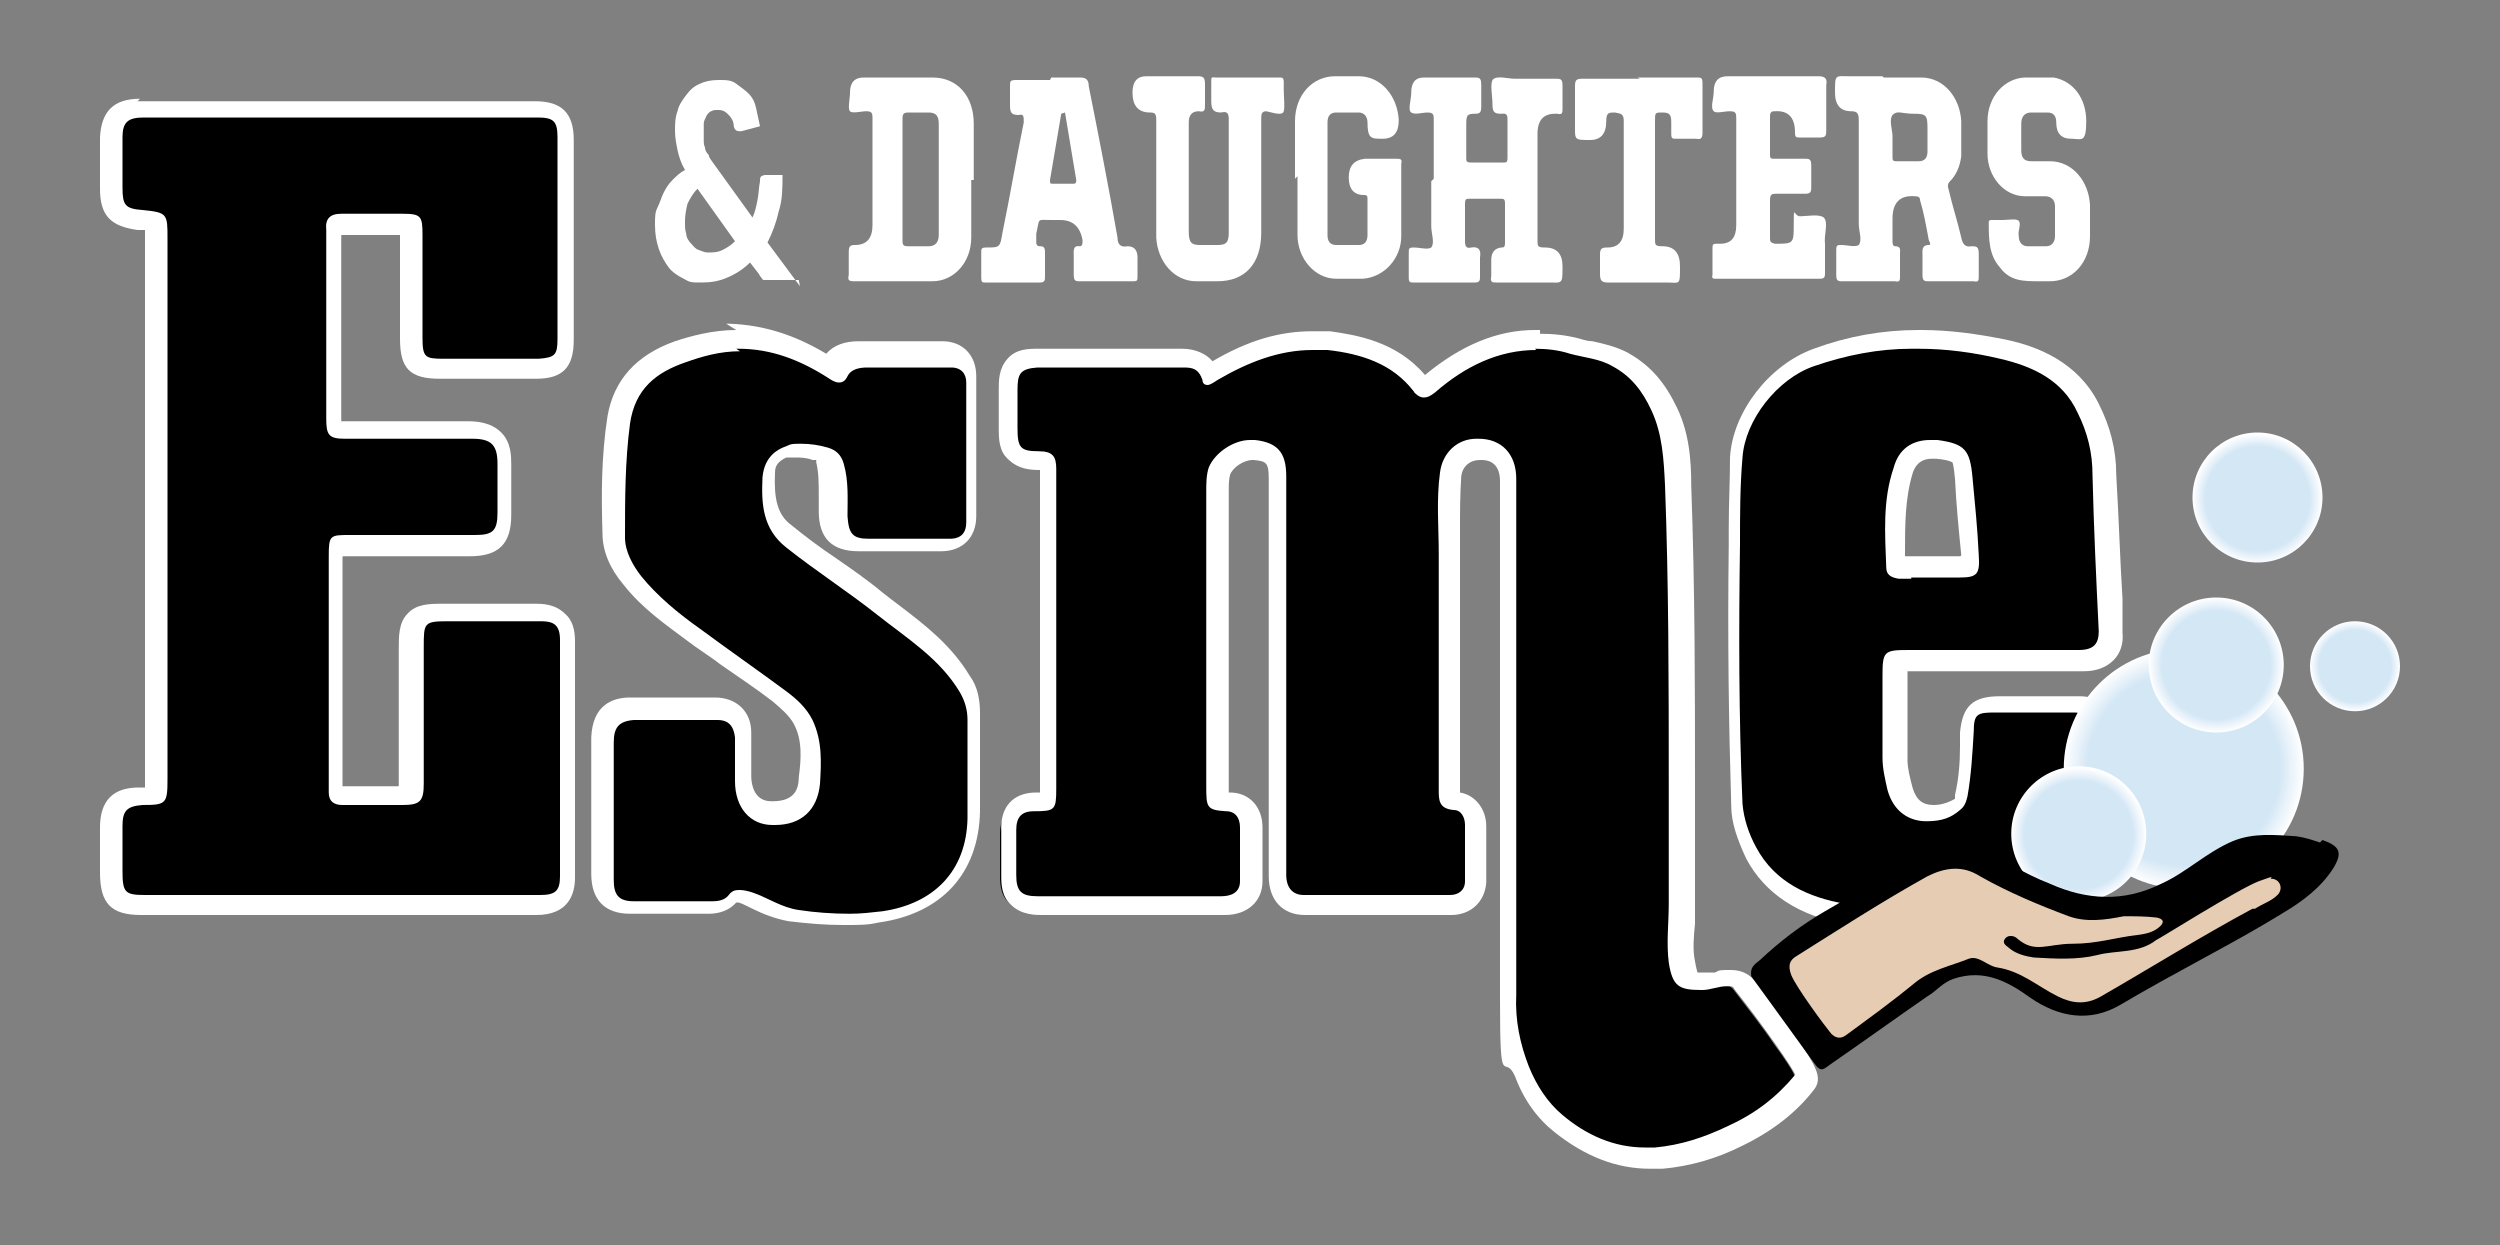
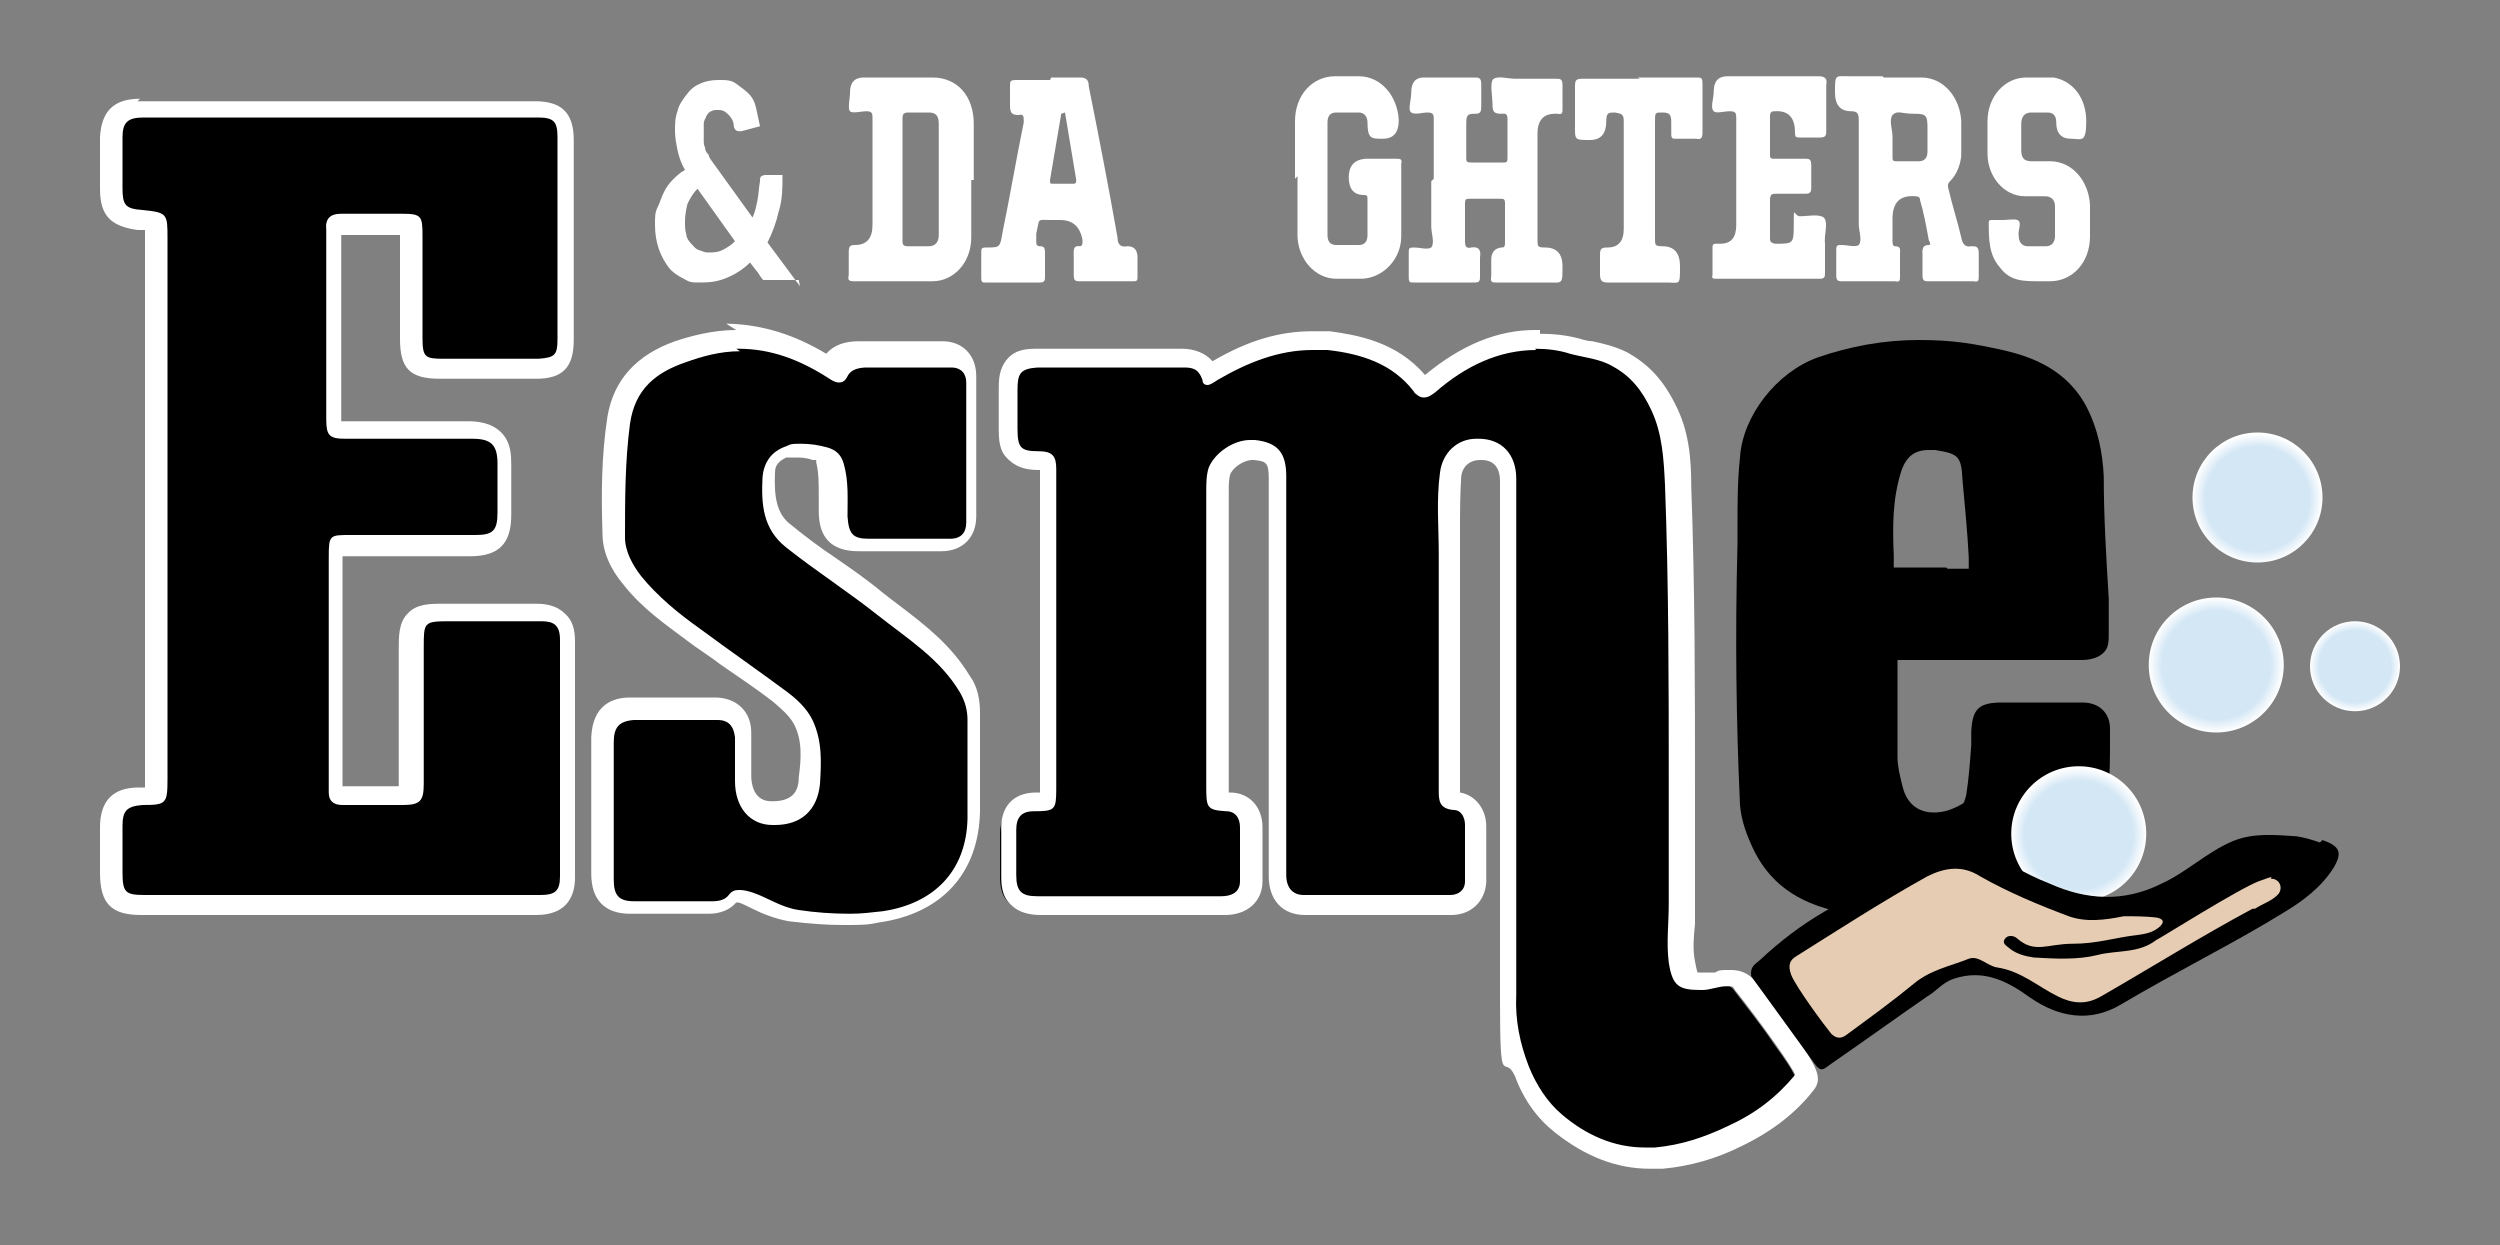
<svg xmlns="http://www.w3.org/2000/svg" xmlns:xlink="http://www.w3.org/1999/xlink" version="1.1" viewBox="0 0 200 99.6">
  <rect x="0" y="0" width="200" height="99.6" fill="#808080" stroke="none" />
  <defs>
    <style>
      .cls-1 {
        fill: none;
      }

      .cls-2 {
        fill: #e6ccb2;
      }

      .cls-3 {
        fill: #fff;
      }

      .cls-4 {
        fill: url(#Degradado_sin_nombre_5-2);
      }

      .cls-5 {
        fill: url(#Degradado_sin_nombre_5-3);
      }

      .cls-6 {
        fill: url(#Degradado_sin_nombre_5-4);
      }

      .cls-7 {
        fill: url(#Degradado_sin_nombre_5-5);
      }

      .cls-8 {
        fill: url(#Degradado_sin_nombre_5);
      }
    </style>
    <radialGradient id="Degradado_sin_nombre_5" data-name="Degradado sin nombre 5" cx="174.7" cy="40.1" fx="174.7" fy="40.1" r="9.6" gradientTransform="translate(0 101.6) scale(1 -1)" gradientUnits="userSpaceOnUse">
      <stop offset=".8" stop-color="#d3e7f5" />
      <stop offset=".9" stop-color="#eaf3fa" />
      <stop offset="1" stop-color="#fff" />
    </radialGradient>
    <radialGradient id="Degradado_sin_nombre_5-2" data-name="Degradado sin nombre 5" cx="180.6" cy="61.7" fx="180.6" fy="61.7" r="5.2" xlink:href="#Degradado_sin_nombre_5" />
    <radialGradient id="Degradado_sin_nombre_5-3" data-name="Degradado sin nombre 5" cx="188.4" cy="48.3" fx="188.4" fy="48.3" r="3.6" xlink:href="#Degradado_sin_nombre_5" />
    <radialGradient id="Degradado_sin_nombre_5-4" data-name="Degradado sin nombre 5" cx="166.3" cy="34.8" fx="166.3" fy="34.8" r="5.4" xlink:href="#Degradado_sin_nombre_5" />
    <radialGradient id="Degradado_sin_nombre_5-5" data-name="Degradado sin nombre 5" cx="177.3" cy="48.4" fx="177.3" fy="48.4" r="5.4" xlink:href="#Degradado_sin_nombre_5" />
  </defs>
  <g>
    <g id="Capa_1">
      <g>
        <g>
          <g id="_x32_noqwZ.tif">
            <g>
              <path class="cls-3" d="M114.7,14.3v-4.7c0-.4,0-.6-.5-.6-.4,0-1,.2-1.3,0s0-1,0-1.6q0-1.2,1-1.2h4.1c.4,0,.5.1.5.6v1.7c0,.5-.1.6-.5.6-.6,0-.7.1-.7.8v2.7c0,.3,0,.4.4.4h2.6c.2,0,.3,0,.3-.4v-3.1c0-.5-.3-.4-.5-.4-.5,0-.7-.1-.7-.7,0-.7-.2-1.6,0-2,.3-.4,1.2-.1,1.8-.1h3.3c.3,0,.5,0,.5.5v1.9c0,.3,0,.5-.4.4h-.2c-.9,0-1.4.5-1.4,1.6v8.5c0,.5,0,.6.6.6q1.4,0,1.4,1.5c0,1.5,0,1.3-1.2,1.3h-4.1c-.3,0-.5,0-.4-.5v-1.3q0-.9.8-1c.2,0,.3,0,.3-.4v-3.1c0-.4-.1-.4-.4-.4h-2.4c-.3,0-.4,0-.4.4v3c0,.4.1.6.5.5.6-.1.8.2.7.8v1.5c0,.3,0,.5-.4.5h-4.9c-.3,0-.4,0-.4-.4v-2c0-.3,0-.4.4-.4.5,0,1.1.2,1.4,0,.3-.4,0-1.1,0-1.7v-3.6h0Z" />
              <path class="cls-3" d="M150.7,6.2h3c1.8,0,3.1,1.6,3.2,3.5,0,.9,0,1.9,0,2.8-.1.8-.4,1.5-.9,2-.2.2-.2.4-.1.7.3,1.3.7,2.5,1,3.8.1.5.3.8.8.7.4,0,.6,0,.6.6v1.8c0,.3,0,.5-.4.4h-3.7c-.3,0-.4-.1-.4-.5v-1.6c0-.3-.1-.8.5-.8.2,0,.1-.2,0-.4-.2-1.1-.4-2.2-.7-3.2,0-.2-.1-.3-.4-.3-1.2-.1-1.8.5-1.8,1.8v1.8c0,.1,0,.4.2.4.5,0,.4.3.4.6v1.8c0,.3,0,.5-.4.4h-4.3c-.3,0-.4-.1-.4-.5v-2c0-.4.1-.4.4-.4.5,0,1.1.2,1.4,0,.3-.4,0-1.1,0-1.7v-8.3c0-.5-.1-.7-.6-.7q-1.3,0-1.3-1.5c0-1.5,0-1.3,1.2-1.3h2.6,0ZM151.4,10.8v1.7c0,.3,0,.4.3.4h1.8c.5,0,.7-.3.7-.8v-1.8c0-1.1-.1-1.2-1.1-1.2s-1.3-.3-1.7.1c-.3.4,0,1.2,0,1.7h0Z" />
              <path class="cls-3" d="M84.1,6.2c.8,0,1.5,0,2.3,0,.5,0,.7.2.7.7.8,4,1.6,8.1,2.3,12.1,0,.6.3.8.8.7q.8,0,.8.9v1.5c0,.3,0,.4-.3.4h-4.4c-.3,0-.4-.1-.4-.5v-1.5c0-.4-.1-.9.5-.8.1,0,.2-.1.2-.3v-.2c-.2-1.1-.8-1.6-1.8-1.6h-.7c-1.2,0-.9-.2-1.2,1.1,0,.2,0,.4,0,.6,0,.2,0,.4.3.4.3,0,.4.1.4.5v1.9c0,.3,0,.5-.4.5h-4.4c-.2,0-.3,0-.3-.4v-2c0-.3,0-.4.4-.4,1.1,0,1.1,0,1.3-1.2.6-2.9,1.1-5.9,1.7-8.8,0-.5,0-.7-.4-.6-.6,0-.7-.2-.7-.8v-1.5c0-.4,0-.5.5-.5h2.7ZM84.9,9.1h0c-.3,1.8-.6,3.5-.9,5.3,0,.3,0,.3.3.3h1.5c.2,0,.3,0,.3-.3-.3-1.8-.6-3.6-.9-5.4h0Z" />
-               <path class="cls-3" d="M92.5,14.4v-4.8c0-.5-.1-.6-.5-.6q-1.4,0-1.4-1.6c0-.9.4-1.3,1.1-1.3h4.1c.5,0,.6.1.6.7v1.5c0,.5,0,.7-.5.6q-.8,0-.8.9v8.7c0,.9.2,1.1.9,1.1h1.4c.7,0,.9-.2.9-1v-9.1c0-.5-.2-.6-.6-.5-.6,0-.8-.2-.8-.9,0-.5,0-1,0-1.5s0-.4.4-.4h5c.3,0,.4,0,.4.4v.6c0,.6.1,1.3,0,1.7s-.9.1-1.4,0c-.4,0-.4.3-.4.6v9.1c0,2.5-1.3,3.9-3.5,3.9h-1.7c-1.8,0-3.1-1.6-3.2-3.5v-4.6h0Z" />
              <path class="cls-3" d="M77.7,14.4v4.6c0,2-1.4,3.5-3.1,3.5h-6.3c-.4,0-.5-.1-.4-.5v-1.8c0-.5.1-.6.5-.6q1.4,0,1.4-1.6v-8.5c0-.4,0-.6-.5-.6-.4,0-1.1.2-1.3,0s0-1,0-1.5q0-1.2,1.1-1.2h5.5c2,0,3.3,1.5,3.3,3.7v4.5h0ZM72.2,14.4v4.8c0,.3,0,.5.4.5h1.7c.5,0,.8-.3.8-.9v-8.9c0-.6-.2-.9-.8-.9h-1.6c-.4,0-.5.1-.5.5v4.8h0Z" />
              <path class="cls-3" d="M138.9,14.3v-4.8c0-.4,0-.6-.5-.6s-1.1.2-1.3,0c-.3-.3,0-1,0-1.6q0-1.2,1.1-1.2h7.3c.5,0,.7.2.6.7v3.6c0,.4,0,.6-.5.6h-1.6c-.3,0-.4,0-.4-.4h0q0-1.8-1.6-1.7c-.2,0-.4,0-.4.4v3.1c0,.3.1.3.4.3h2.4c.3,0,.5,0,.5.5v1.8c0,.4-.1.5-.5.5h-2.3c-.3,0-.5,0-.5.5v3c0,.3,0,.4.4.5,1.5,0,1.5,0,1.5-1.6s0-.6.5-.6c.6,0,1.5-.2,1.9.1.4.4,0,1.4.1,2.1v2.3c0,.3,0,.5-.4.5h-8.3c-.2,0-.4,0-.3-.3v-2.1c0-.3,0-.4.3-.4h.3c.9,0,1.3-.5,1.3-1.5v-4.1Z" />
              <path class="cls-3" d="M103.6,14.3v-4.6c0-2.1,1.4-3.6,3.2-3.6h1.9c1.8,0,3.1,1.6,3.2,3.5,0,1-.4,1.5-1.3,1.5s-1.2,0-1.2-1.3c0-.5-.3-.8-.7-.8h-1.8c-.5,0-.7.3-.7.8v9c0,.5.2.8.7.8h1.8c.4,0,.7-.2.7-.8v-2.8c0-.3,0-.4-.3-.4h0c-.8,0-1.2-.5-1.2-1.4s.4-1.4,1.3-1.5h2.5c.3,0,.5,0,.4.4v5.8c0,1.8-1.4,3.3-3.1,3.4h-2.1c-1.7,0-3.1-1.6-3.1-3.5h0v-4.7h0Z" />
              <path class="cls-3" d="M131,6.2h4.7c.4,0,.5,0,.5.5v3.9c0,.4-.1.6-.5.5h-1.6c-.3,0-.4,0-.4-.4v-.9c0-.6-.1-.8-.7-.8s-.6,0-.6.7v9.4c0,.5,0,.6.6.6q1.4,0,1.4,1.6c0,1.6,0,1.3-1.1,1.3h-4.7c-.5,0-.6-.2-.6-.7v-1.5c0-.5.1-.6.6-.6q1.3,0,1.3-1.5v-8.6c0-.6-.2-.6-.7-.7-.5,0-.7,0-.7.7q0,1.5-1.3,1.5c-1.3,0-1.2,0-1.2-1.3v-3c0-.5.1-.6.6-.6h4.6Z" />
              <path class="cls-3" d="M163.1,22.5c-1.2,0-2.3,0-3.1-1.1-.9-1-.9-2.3-.9-3.6,0-.2.1-.2.3-.2h.8c.4,0,.9-.1,1.2,0,.4.2,0,.8.1,1.3,0,.5.3.8.7.8h1.5c.4,0,.7-.3.7-.8v-2.4c0-.5-.3-.8-.8-.8h-1.6c-1.7,0-3-1.6-3-3.4v-2.6c0-2,1.4-3.5,3.1-3.5s1.5,0,2.2,0c1.6.3,2.6,1.7,2.6,3.5s-.4,1.4-1.2,1.4h0q-1.2,0-1.2-1.3c0-.5-.2-.8-.7-.8h-1.3c-.5,0-.8.3-.8.9v2.1c0,.6.2.9.8.9h1.5c1.8,0,3.1,1.6,3.2,3.5v2.5c0,2.1-1.4,3.6-3.2,3.6h-.7,0Z" />
            </g>
          </g>
          <path class="cls-3" d="M63.9,22.4h-2.6c0,0-.2,0-.2,0,0,0-.1,0-.2-.2,0,0-.1-.1-.2-.3l-.7-.9c-.5.5-1.1.9-1.8,1.2s-1.3.4-2.1.4-.9,0-1.4-.3c-.4-.2-.9-.5-1.2-.9s-.6-.9-.8-1.5-.3-1.2-.3-1.9,0-1,.2-1.4.3-.8.5-1.2.4-.7.7-1,.6-.6,1-.8c-.3-.5-.5-1.1-.6-1.6s-.2-1-.2-1.5,0-1.1.2-1.6c.1-.5.4-.9.7-1.3.3-.4.6-.7,1.1-.9.4-.2.9-.3,1.5-.3s1,0,1.4.3.7.5,1,.8.5.7.6,1.2.2.9.3,1.4l-1.5.4c-.3,0-.5,0-.6-.4,0-.4-.2-.7-.4-.9s-.4-.4-.8-.4-.4,0-.6.1c-.1,0-.3.2-.4.4,0,.1-.2.3-.2.6s0,.4,0,.7v.6c0,.2,0,.4.1.6,0,.2.1.4.3.6,0,.2.2.4.4.7l3.1,4.3c.2-.4.3-.9.4-1.4s.1-1,.2-1.5c0-.2,0-.3.1-.4,0,0,.2-.1.3-.1h1.4c0,1,0,2-.3,2.9-.2.9-.5,1.7-.9,2.5l2.6,3.5h0ZM55.8,15.1c-.4.4-.6.8-.8,1.2-.1.4-.2.9-.2,1.4s0,.7.1,1c0,.3.2.6.4.8s.3.4.6.5.5.2.7.2c.4,0,.8,0,1.2-.2s.7-.4,1-.7l-3-4.2h0Z" />
        </g>
        <path class="cls-1" d="M151.9,46.2h4.7c1.6,0,1.9-.2,1.8-1.8-.1-2.1-.3-4.1-.5-6.2-.2-2.2-.6-2.7-2.8-3-1.7-.2-2.9.5-3.5,2.2-.9,2.6-.7,5.3-.6,8,0,.6.4.8,1,.9h0Z" />
        <g>
          <g>
            <path d="M26.4,72.5h-14.9c-2,0-2.6-.6-2.6-2.6v-3.6c0-1.7.7-2.4,2.4-2.4.3,0,1,0,1.2,0,0-.2,0-.8,0-1.2V19.1c0-.4,0-1.2,0-1.3,0,0-.8-.1-1.2-.2-1.8-.1-2.3-.7-2.3-2.5v-4c0-1.7.7-2.4,2.4-2.4,10.6,0,21.2,0,31.8,0,1.7,0,2.4.7,2.4,2.4v16.1c0,1.7-.5,2.3-2.3,2.3h-7.7c-1.9,0-2.4-.5-2.5-2.5v-9h-5.7c-.3,0-.4,0-.4,0,0,0,0,0,0,.5v15.1c0,.6,0,.7,0,.7h0s.2,0,.6,0h10.1c.7,0,1.5,0,2.1.6.6.6.6,1.4.6,2.1v4c0,1.9-.7,2.6-2.6,2.6h-11v18.5c0,.3,0,.6,0,.9v.3c0,.2,0,.3.4.3h4.8c.7,0,.8,0,.8,0,0,0,0-.1,0-.8v-10.9c0-2.4.4-2.8,2.8-2.8h7.4c.5,0,1.2,0,1.7.5s.5.9.5,1.7v18.9c0,1.6-.7,2.3-2.4,2.3h-16.8Z" />
            <path class="cls-3" d="M11.2,9.4h0c10.6,0,21.2,0,31.8,0,1.3,0,1.6.3,1.6,1.6v16.1c0,1.3-.2,1.5-1.5,1.6h-7.6c-1.5,0-1.7-.1-1.7-1.7v-8.2c0-1.5-.1-1.7-1.6-1.7h-4.9c-.9,0-1.3.4-1.2,1.3v15.1c0,1.3.2,1.6,1.5,1.6h10.2c1.5,0,2,.5,2,2v3.9c0,1.5-.4,1.8-1.8,1.8h-10c-1.6,0-1.7,0-1.7,1.7,0,5.8,0,11.7,0,17.6,0,.4,0,.9,0,1.3,0,.7.4,1,1.1,1s0,0,0,0h4.4c1.3,0,.3,0,.4,0,1.4,0,1.7-.3,1.7-1.7v-10.9c0-2,0-2.1,2-2.1h6.3c1.7,0,.7,0,1.1,0h0c1,0,1.5.3,1.5,1.5v18.9c0,1.2-.4,1.5-1.6,1.5H11.6c-1.6,0-1.8-.2-1.8-1.9v-3.6c0-1.2.3-1.6,1.6-1.7,1.9,0,2-.1,2-2.1V19.1c0-2,0-2.1-2-2.3-1.4-.1-1.6-.4-1.6-1.8v-4c0-1.2.4-1.6,1.7-1.6M11.2,7.9c-2.1,0-3.1,1-3.2,3.1v4.1c0,2.2.9,3,3,3.3.1,0,.4,0,.6,0v44.6h-.5c-2.1,0-3.1,1.1-3.1,3.2v3.6c0,2.5.9,3.4,3.3,3.4h31.6c2.6,0,3.1-1.7,3.1-3v-18.9c0-.9-.2-1.7-.8-2.2-.8-.8-1.9-.8-2.3-.8h-7.5c-1,0-2.1,0-2.8.8-.7.7-.7,1.8-.7,2.8v10.9h0c0,.1,0,.1-.1.1h-4.3c-.6,0,0,0-.1,0,0-.3,0-.5,0-.7v-17.6h0c0-.1,0-.1.1-.1h10.1c2.3,0,3.3-1,3.3-3.3v-4c0-.7,0-1.8-.8-2.6-.8-.8-1.9-.9-2.7-.9h-10.1v-14.9h4.7v8.3c0,2.4.8,3.2,3.2,3.2h7.7c2.1,0,3-.9,3-3.1V11.2c0-2.2-1-3.1-3.1-3.1-10.6,0-21.3,0-31.8,0h0Z" />
          </g>
          <g>
            <path d="M67.8,73.5c-1.3,0-2.7,0-4.3-.3-1-.1-1.9-.5-2.7-1-.4-.2-.8-.4-1.2-.5-.2,0-.5-.2-.7-.2s-.1,0-.3.2c-.5.6-1.3.7-1.9.7h-1.5c-1.3,0-2.7,0-4,0h-.8c-1.6,0-2.4-.8-2.4-2.5v-10.9c0-1,.3-2.5,2.4-2.5h6.8c1.3,0,2.1.8,2.1,2.1v3.5c0,1.7.9,2.8,2.3,2.8h.2c1.7,0,2.7-.9,2.8-2.6.1-1.6.2-3.2-.5-4.7-.4-.8-1.1-1.4-1.9-2-1.3-1-2.8-2-4.1-2.9-.9-.6-1.9-1.3-2.8-2-1.6-1.1-3.4-2.5-4.9-4.3s-1.5-2.4-1.5-3.6c0-2.9,0-6.1.4-9.3.4-2.7,2-4.4,4.9-5.5,1.8-.6,3.2-.9,4.6-.9s.1,0,.2,0c2.6,0,5.1.8,7.5,2.4,0,0,.3.2.4.2,0,0,0,0,0-.1.6-1.1,1.8-1.1,2.3-1.1h6.6c1.2,0,2,.8,2,2v11.2c0,1.3-.8,2-2.1,2h-6.6c-1.7,0-2.4-.7-2.4-2.5v-1.2c0-1,0-1.9-.2-2.8-.1-.5-.3-.7-.7-.7h-.3c-.6-.2-1.1-.3-1.6-.3s-.6,0-.9.1c-.9.3-1.3.9-1.4,1.8-.2,2.4.3,3.9,1.6,4.9,1.1.9,2.4,1.8,3.5,2.6,1.2.9,2.5,1.8,3.7,2.8.4.3.8.6,1.3,1,2,1.5,4.1,3.1,5.5,5.5.5.8.7,1.6.7,2.6v1c0,2.3,0,4.6,0,6.8-.1,4.5-2.8,7.5-7.5,8.2-.9.1-1.8.2-2.7.2h0Z" />
            <path class="cls-3" d="M58.9,27.9h.2c2.6,0,4.9.9,7.1,2.3.3.2.6.4.9.4s.5-.1.7-.5c.3-.6,1-.7,1.6-.7h6.7c.8,0,1.2.5,1.2,1.2v11.2c0,.8-.4,1.3-1.3,1.3s0,0,0,0h-6.5c-1.3,0-1.6-.4-1.7-1.8,0-1.4.1-2.8-.3-4.2-.2-.7-.6-1.1-1.3-1.3s-1.4-.3-2.1-.3-.8,0-1.2.2c-1.2.4-1.8,1.3-1.9,2.5-.1,2.1,0,4.1,1.9,5.6,2.4,1.9,4.9,3.5,7.3,5.4,2.4,1.9,5,3.5,6.6,6.2.4.7.6,1.4.6,2.2,0,2.6,0,5.3,0,7.9-.1,4.2-2.7,6.8-6.8,7.4-.9.1-1.7.2-2.6.2-1.4,0-2.8-.1-4.1-.3-1.4-.2-2.5-1-3.7-1.4-.3-.1-.7-.2-1-.2s-.6,0-.9.4c-.3.4-.8.5-1.3.5-1.8,0-3.6,0-5.5,0s-.5,0-.8,0c-1.2,0-1.6-.5-1.6-1.7v-5.5h0v-5.5c0-1.2.4-1.7,1.6-1.8h6.7c.9,0,1.3.5,1.4,1.4v3.5c0,2.1,1.2,3.5,3,3.5h.2c2.1,0,3.4-1.2,3.6-3.3.1-1.7.2-3.4-.6-5.1-.5-1-1.3-1.7-2.1-2.3-2.3-1.7-4.6-3.3-6.9-5-1.7-1.2-3.4-2.6-4.7-4.2-.7-.9-1.3-2-1.3-3.1,0-3,0-6.1.4-9.1.4-2.8,2.1-4.1,4.4-4.9,1.4-.5,2.8-.9,4.4-.9M58.9,26.4c-1.9,0-3.7.5-4.9.9-3.1,1.1-4.9,3.1-5.4,6-.5,3.2-.5,6.4-.4,9.4,0,1.4.6,2.8,1.7,4.1,1.5,1.9,3.4,3.2,5,4.4.9.7,1.9,1.3,2.8,2,1.3.9,2.8,1.9,4.1,2.9.7.6,1.3,1.1,1.7,1.8.7,1.3.6,2.8.4,4.3,0,1.3-.7,1.9-2.1,1.9s0,0-.1,0c-1.4,0-1.6-1.4-1.6-2v-3.5c0-1.7-1.2-2.8-2.9-2.8h-6.8c-1.4,0-3,.6-3.1,3.2v7h0v3.9c0,2.1,1.1,3.2,3.1,3.2h6.2c.4,0,1.5,0,2.3-.9,0,0,.1,0,.2,0,.3.1.7.3,1.1.5.8.4,1.8.8,2.9,1,1.7.2,3,.3,4.4.3s1.9,0,2.8-.2c5-.7,8-3.9,8.1-8.9,0-2.3,0-4.6,0-6.9v-1c0-1-.2-2.1-.8-2.9-1.5-2.5-3.6-4.1-5.7-5.7-.4-.3-.8-.6-1.3-1-1.2-1-2.5-1.9-3.8-2.8-1.2-.8-2.4-1.7-3.5-2.6-1.1-.8-1.4-2.1-1.3-4.2,0-.6.3-.9.9-1.2.2,0,.4,0,.7,0,.4,0,.9,0,1.4.2,0,0,.2,0,.3,0h0s0,0,0,.2c.2.8.2,1.7.2,2.6v1.3c0,2.2,1.1,3.2,3.2,3.2h6.6c1.7,0,2.8-1.1,2.8-2.8v-11.2c0-1.7-1.1-2.8-2.7-2.8h-6.7c-1.1,0-2,.3-2.6,1-2.5-1.5-5-2.3-7.7-2.4h-.3,0ZM66.5,29.3h0Z" />
          </g>
          <g>
            <path d="M131.7,92.6c-2.5,0-4.9-.9-7.1-2.7-1.2-1-2.3-2.4-2.9-4.2-.7-1.9-1.1-3.9-1.1-6,0-7.9,0,7.9,0,.2v-9h0v-32.4c0-1.6-.8-2.5-2.3-2.5s-.1,0-.2,0c-1.2,0-2.1.8-2.2,2-.2,1.5-.2,3-.1,4.7v20.8c0,.7,0,.8.4.8.9,0,1.6.8,1.6,1.9,0,1.7,0,3.1,0,4.5,0,1.1-.8,1.9-2,1.9h-11.7c-1.4,0-2.2-.9-2.2-2.3v-31.8c0-1.6-.4-2-1.9-2.2h-.3c-1,0-2.2.8-2.6,1.7-.2.5-.2,1.1-.2,1.7v23.4c0,.4,0,1.1,0,1.3,0,0,.2,0,.8,0,1.1,0,1.8.8,1.8,2h0c0,1.5,0,2.9,0,4.3,0,1.2-.9,2-2.3,2h-14.7c-.5,0-1.3,0-1.9-.6-.5-.5-.6-1.3-.6-1.9v-3.5c0-1.4.7-2.2,2.2-2.3.3,0,.8,0,1,0v-26.6c0-.4,0-.6,0-.6,0,0-.2,0-.5,0h-.1c-.8,0-1.5,0-2-.5-.5-.5-.5-1.3-.5-2.1v-3c0-.7,0-1.4.5-2s1.2-.6,1.8-.6h11.6c.7,0,1.6.1,2.2,1.3,0,0,.1,0,.2-.1,2.9-1.7,5.5-2.5,8-2.5s.9,0,1.3,0c2.2.2,5.3.9,7.4,3.6,0,.1.1.2.2.2,0,0,.1,0,.3-.2,2.8-2.5,5.6-3.6,8.6-3.6s2,.1,3,.4c.3,0,.7.1,1,.2.8.2,1.7.3,2.6.8,1.5.8,2.6,2,3.4,3.8,1,2.1,1.1,4.2,1.2,6.2h0c.3,8.3.3,16.3.3,24.1v17.6c0,5.3,0-13.4,0-8.1v1.4c0,1.1,0,2.2,0,3.2.3,1.5.4,1.6,1.8,1.6h0c.2,0,.5,0,.8-.1.3,0,.7-.2,1.1-.2s1,.2,1.3.6c.9,1.2,2.2,2.8,3.2,4.3,1.9,2.6,2,3,1.5,3.5-1.4,1.8-3.2,3.1-5.6,4.3-2,1-4,1.6-6,1.7h-.9,0Z" />
            <path class="cls-3" d="M122.8,27.9c.9,0,1.9.1,2.8.4,1.1.3,2.4.4,3.4,1,1.5.8,2.4,2,3.1,3.5.9,1.9,1,4,1.1,6,.3,8,.3,16,.3,24s0-1.6,0,9.5c0,1.6-.2,3.1,0,4.7.3,1.9.8,2.2,2.6,2.2s0,0,.1,0c.6,0,1.3-.3,1.9-.3s.5,0,.7.3c2,2.5,4.9,6.6,4.8,6.8-1.5,1.8-3.2,3.1-5.4,4.1-1.9.9-3.7,1.5-5.8,1.7h-.8c-2.5,0-4.7-1-6.6-2.6-1.2-1-2.1-2.4-2.7-3.9-.7-1.8-1.1-3.7-1-5.7,0-10.6,0,2.5,0-8.1h0v-33.2c0-2-1.2-3.2-3-3.2s-.2,0-.2,0c-1.5,0-2.7,1.1-2.9,2.7-.3,2.2-.1,4.4-.1,6.5,0,5.8,0,11.6,0,17.4v1.5c0,.8,0,1.5,1.2,1.6.6,0,.9.6.9,1.2,0,1.5,0,3,0,4.5,0,.7-.5,1.1-1.2,1.1h-11.7c-.9,0-1.4-.6-1.4-1.6v-31.9c0-1.9-.7-2.7-2.5-2.9h-.4c-1.3,0-2.8,1-3.3,2.2-.2.6-.2,1.3-.2,1.9v23.5c0,1.8,0,2,1.6,2.1.7,0,1.1.5,1.1,1.3,0,1.4,0,2.8,0,4.3,0,.9-.7,1.2-1.5,1.2h-14.5c-2.9,0,0,0-.2,0-1.3,0-1.7-.4-1.7-1.7v-3.6c0-1,.4-1.5,1.4-1.5,1.7,0,1.8-.1,1.8-1.8v-25.6c0-1-.3-1.4-1.4-1.4s0,0,0,0h0c-1.5,0-1.7-.3-1.7-1.9v-3c0-1.3.2-1.7,1.6-1.8h9.2c1.6,0,.1,0,.2,0h2.3c.7,0,1.2.1,1.5,1,0,.3.2.4.4.4s.5-.2.8-.4c2.4-1.4,4.9-2.4,7.6-2.4s.8,0,1.2,0c2.7.3,5.2,1.1,6.9,3.3.2.3.5.5.8.5s.5-.1.9-.4c2.4-2.1,5.1-3.4,8.1-3.4M122.8,26.4v1.5-1.5c-3,0-5.9,1.2-8.8,3.6-2.3-2.7-5.5-3.2-7.6-3.5-.5,0-.9,0-1.4,0-2.6,0-5.1.7-8,2.4-.5-.6-1.4-1-2.4-1h-11.6c-.7,0-1.7,0-2.4.8s-.7,1.7-.7,2.5v3c0,.9,0,1.9.8,2.6s1.6.8,2.5.8v25.8h-.3c-1.9,0-2.9,1.2-2.8,3.1v3.5c0,.7,0,1.7.8,2.4.8.8,2,.8,2.4.8h14.7c1.8,0,3-1.1,3-2.7v-4.3h0c0-1.7-1.1-2.8-2.6-2.8h-.1v-24c0-.6,0-1,.1-1.4.2-.6,1.1-1.2,1.8-1.2s0,0,.1,0c1,.1,1.2.2,1.2,1.5v31.8c0,1.9,1.1,3.1,2.9,3.1h11.7c1.6,0,2.7-1.1,2.8-2.6v-4.5c0-1.4-.9-2.5-2.1-2.7h0v-7c0-3.9,0-8.1,0-12v-1.8c0-1.6,0-3,.1-4.5.1-.8.7-1.3,1.5-1.3h.1c.3,0,1.5,0,1.5,1.7v31.7h0v9.7c0,7.8,0-8,0-.1s.3,4.3,1.2,6.3c.7,1.9,1.8,3.4,3.2,4.5,2.4,1.9,4.9,2.9,7.6,2.9s.6,0,1,0c2.2-.2,4.3-.8,6.3-1.8,2.5-1.2,4.4-2.7,5.8-4.5.8-1,.1-2-1.5-4.4-1-1.5-2.3-3.1-3.2-4.3-.3-.4-.9-.9-1.9-.9s-.9,0-1.3.2c-.2,0-.5,0-.6,0h0c-.5,0-.7,0-.8,0,0,0-.1-.3-.2-.9-.2-.9-.1-2,0-3v-10.9c0-7.8,0-15.9-.3-24.1h0c0-2.3-.2-4.5-1.3-6.6-1-2-2.2-3.2-3.8-4.1-1-.5-1.9-.7-2.8-.9-.3,0-.7-.1-1-.2-1.1-.3-2.2-.4-3.2-.4h0v-.3Z" />
          </g>
          <g>
            <path d="M156.5,73.4c-2.8,0-7.3,0-8.5-.3-3.8-.6-6.2-2.2-7.6-4.9-.7-1.4-1.1-2.6-1.2-3.8-.3-6.6-.4-13.4-.2-20.9v-1.4c0-1.8,0-3.7.2-5.5.2-3.3,2.9-6.8,6.2-8,2.6-.9,5.3-1.4,8.1-1.4s4.4.3,6.7.8c2.2.5,5.2,1.5,6.8,4.7.8,1.6,1.2,3.4,1.3,5.4,0,3.3.2,6.5.4,9.8v2.7c0,.7,0,1.2-.4,1.6-.4.4-1,.6-1.8.6h-13.5c-.3,0-1.1,0-1.2,0,0,.1,0,.9,0,1.3v6.5c0,.7.2,1.5.4,2.3h0c.4,1.7,1.6,2.1,2.5,2.1s1.6-.3,2.3-.7c.1,0,.2-.3.3-.7.2-1.3.3-2.6.4-4,0-.4,0-.7,0-1.1.1-1.8.6-2.3,2.5-2.3h6.4c1.3,0,2.2.8,2.2,2.1v.8c0,2.7,0,5.8-1,8.4-1.4,3-2.9,5.4-8.6,5.8h-2.5ZM155.8,45.5h1c.6,0,.7,0,.7,0,0,0,0-.2,0-.9-.1-2-.3-4-.5-6.2-.1-1.9-.3-2.1-2.2-2.4h-.5c-1.1,0-1.8.5-2.2,1.7-.7,2.2-.7,4.4-.6,6.7v1h0c0,0,0,0,.2,0h4Z" />
-             <path class="cls-3" d="M153.5,27.9c2.2,0,4.4.3,6.5.8,2.6.6,5,1.7,6.2,4.3.8,1.6,1.2,3.2,1.2,5,.1,4.2.3,8.4.5,12.5,0,1-.4,1.5-1.6,1.5h-13.6c-2,0-2.1.1-2.1,2.1,0,2.2,0,4.4,0,6.5,0,.9.2,1.7.4,2.6.5,1.8,1.8,2.5,3.1,2.5s2-.3,2.7-.9c.4-.3.5-.7.6-1.1.3-1.7.4-3.5.5-5.2,0-1.4.3-1.5,1.7-1.5h6.3c.9,0,1.4.5,1.4,1.4,0,2.8.2,6.2-.9,8.9-1.3,2.8-2.6,5-8,5.3h-2.4c-2.9,0-7.2,0-8.4-.3-2.9-.5-5.6-1.7-7.1-4.5-.6-1.1-1-2.3-1.1-3.5-.3-6.9-.3-13.9-.2-20.8,0-2.3,0-4.6.2-6.9.2-3,2.8-6.3,5.7-7.3,2.6-.9,5.2-1.4,7.8-1.4M152.9,46.2h3.9c1.4,0,1.6-.3,1.5-1.8-.1-2.1-.3-4.1-.5-6.2-.2-2.2-.6-2.7-2.8-3h-.6c-1.4,0-2.5.7-2.9,2.2-.9,2.6-.7,5.3-.6,8,0,.6.4.8,1,.9h1M153.5,26.4c-2.9,0-5.7.5-8.4,1.5-3.6,1.3-6.5,5.1-6.7,8.7,0,1.9-.1,3.7-.1,5.6v1.4c-.1,7.5,0,14.3.2,20.9,0,1.3.5,2.7,1.2,4.2,1.5,2.8,4.2,4.6,8.2,5.3,1.3.2,5.9.3,8.6.3s1.9,0,2.5,0c6.1-.4,7.8-3,9.3-6.2h0c1.1-2.8,1.1-5.9,1-8.7v-.8c0-1.7-1.2-2.9-2.9-2.9h-6.4c-2.2,0-3,.8-3.2,2.9,0,.4,0,.8,0,1.1,0,1.3-.1,2.6-.4,3.9,0,.1,0,.2,0,.3-.5.3-1.1.5-1.7.5-.9,0-1.4-.4-1.7-1.4h0c-.2-.8-.4-1.5-.4-2.2v-1.5c0-1.7,0-3.3,0-5v-.6h14.1c1,0,1.8-.3,2.4-.9.5-.5.8-1.3.7-2.2v-2.7c-.2-3.2-.3-6.6-.5-9.9,0-2.1-.5-3.9-1.4-5.7-1.7-3.4-5-4.6-7.3-5.1-2.4-.5-4.7-.8-6.9-.8h0ZM152.4,44.7v-.4c0-2.3,0-4.4.6-6.4.3-1,1-1.2,1.5-1.2h.4c1.1.1,1.3.3,1.3.3,0,0,.1.2.2,1.3.1,2.1.3,4.1.5,6.1h0c0,.1-.1.1-.2.1h-4.3,0Z" />
          </g>
        </g>
        <g>
-           <circle class="cls-8" cx="174.7" cy="61.5" r="9.6" />
          <circle class="cls-4" cx="180.6" cy="39.8" r="5.2" />
          <circle class="cls-5" cx="188.4" cy="53.3" r="3.6" />
          <circle class="cls-6" cx="166.3" cy="66.7" r="5.4" />
          <circle class="cls-7" cx="177.3" cy="53.2" r="5.4" />
        </g>
        <g>
          <path d="M185.6,67.4c-.6-.2-1.2-.4-1.9-.5-1.7-.1-3.4-.3-5.1.4-2.1.9-3.7,2.5-5.7,3.4-3,1.5-6,1.3-8.9,0-2.1-.8-4-2.1-6-2.9-1.2-.5-2.6-.5-3.8.2-2.8,1.7-5.4,3.3-8.2,4.9-1.9,1.1-3.6,2.4-5.2,3.9-.5.4-.8.6-.7,1.3,0,0,5,6.9,5,6.9.6.9.8.5,1.4.1,2.6-1.8,5.1-3.6,7.7-5.4.7-.4,1.2-1.1,2.1-1.4,2.4-.8,4.3.2,6.1,1.5,2.3,1.6,4.8,2,7.2.6,2.2-1.3,4.4-2.5,6.6-3.7s4.4-2.4,6.5-3.7c1.5-.9,3-2,4-3.6.7-1.2.5-1.7-.9-2.2h0Z" />
          <path class="cls-2" d="M180.2,72.7c-4.1,2.2-8.1,4.7-12.1,7-1.2.7-2.3.6-3.5,0-1.6-.8-2.9-2-4.8-2.3-.8-.1-1.5-1-2.3-.7-1.5.6-3.1.9-4.4,2-1.7,1.4-3.5,2.7-5.4,4.1-.4.3-.8.3-1.2-.1-.5-.6-2.8-3.7-3.2-4.7-.3-.8-.1-1.2.4-1.5,3.5-2.2,6.9-4.4,10.5-6.4,1.4-.7,2.8-.9,4.2,0,2.3,1.3,4.7,2.3,7.1,3.2,1.4.5,2.9.3,4.4,0,.9,0,1.7,0,2.6.1.6.1.7.4.2.8-.5.4-1,.5-1.7.6-1.8.2-3.2.7-5.2.7s-3,.8-4.4-.4c-.3-.3-.8-.3-1,0-.3.4.2.6.4.8.5.4,1.2.6,1.9.7,1.7.1,3.5.2,5.1-.2,1.5-.4,3.3-.1,4.7-1.2.1,0,6.6-4.1,8.2-4.7s.8-.2,1-.2c.7,0,1,.8.5,1.3s-1.2.7-1.8,1.1h-.2Z" />
        </g>
      </g>
    </g>
  </g>
</svg>